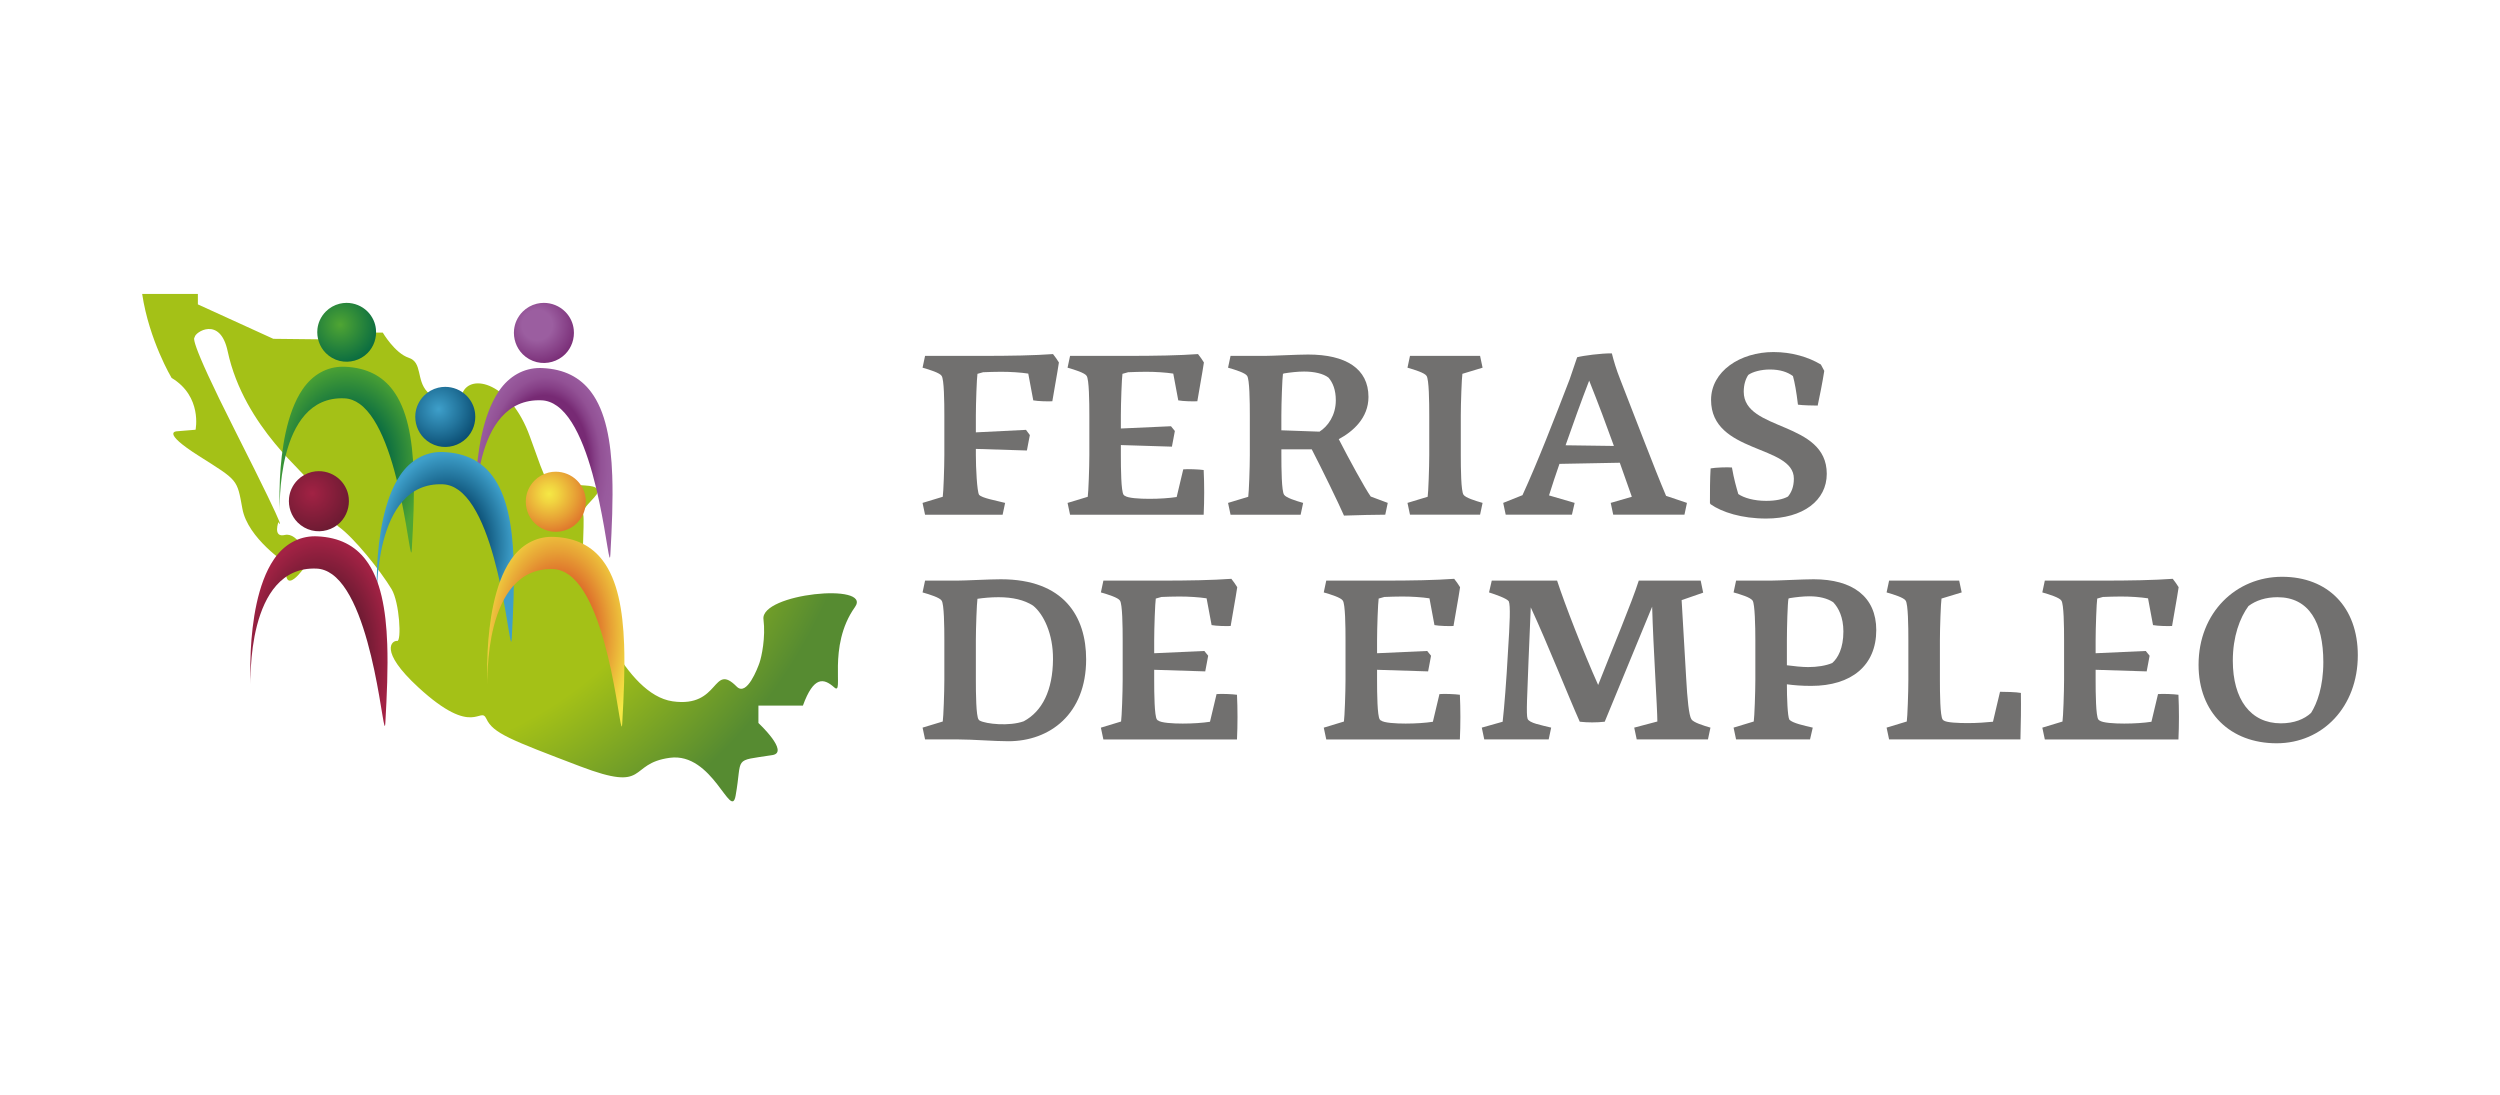
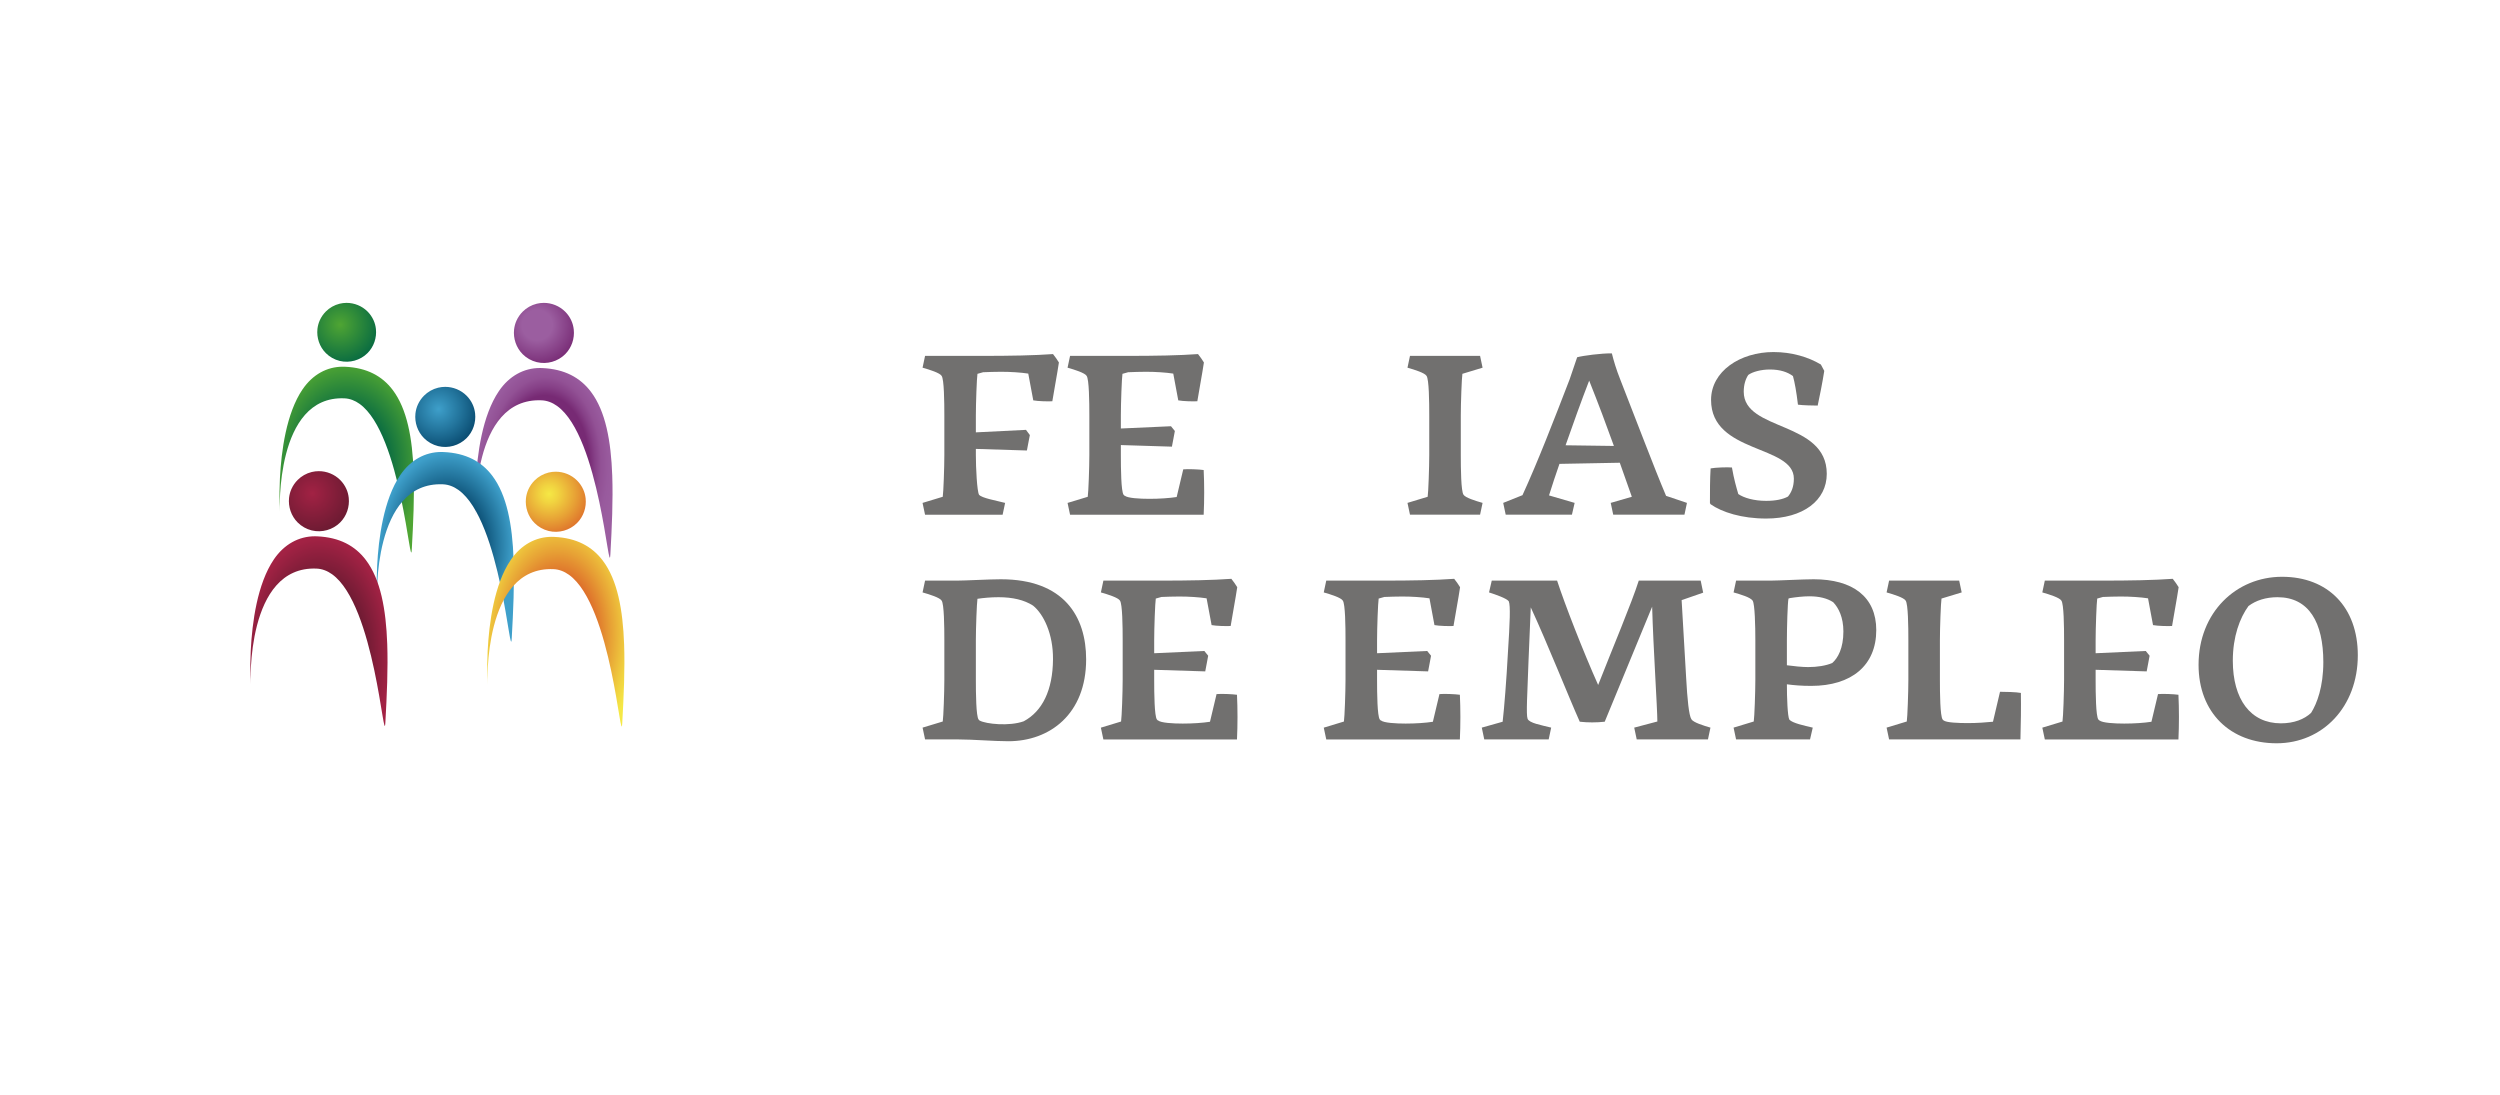
<svg xmlns="http://www.w3.org/2000/svg" id="Capa_1" data-name="Capa 1" viewBox="0 0 1600 701">
  <defs>
    <style>
      .cls-1 {
        fill: url(#Degradado_sin_nombre_50);
      }

      .cls-1, .cls-2, .cls-3, .cls-4, .cls-5, .cls-6, .cls-7, .cls-8, .cls-9, .cls-10, .cls-11, .cls-12, .cls-13 {
        stroke-width: 0px;
      }

      .cls-2 {
        fill: url(#Degradado_sin_nombre_89);
      }

      .cls-3 {
        fill: none;
      }

      .cls-4 {
        fill: url(#Degradado_sin_nombre_111);
      }

      .cls-5 {
        fill: url(#Degradado_sin_nombre_113);
      }

      .cls-6 {
        fill: url(#Degradado_sin_nombre_141);
      }

      .cls-7 {
        fill: url(#Degradado_sin_nombre_130);
      }

      .cls-8 {
        fill: url(#Degradado_sin_nombre_135);
      }

      .cls-9 {
        fill: url(#Degradado_sin_nombre_139);
      }

      .cls-10 {
        fill: url(#Degradado_sin_nombre_145);
      }

      .cls-11 {
        fill: url(#Degradado_sin_nombre_147);
      }

      .cls-12 {
        fill: url(#Degradado_sin_nombre_149);
      }

      .cls-13 {
        fill: #71706f;
      }
    </style>
    <radialGradient id="Degradado_sin_nombre_145" data-name="Degradado sin nombre 145" cx="221.68" cy="245.37" fx="221.68" fy="245.37" r="370.55" gradientUnits="userSpaceOnUse">
      <stop offset=".66" stop-color="#a4c117" />
      <stop offset=".91" stop-color="#568b31" />
    </radialGradient>
    <radialGradient id="Degradado_sin_nombre_50" data-name="Degradado sin nombre 50" cx="346.66" cy="298.42" fx="346.66" fy="298.42" r="73.08" gradientTransform="translate(147.72 639.76) rotate(-88.43) scale(1 .64)" gradientUnits="userSpaceOnUse">
      <stop offset=".62" stop-color="#772a74" />
      <stop offset=".7" stop-color="#864087" />
      <stop offset=".78" stop-color="#925195" />
      <stop offset=".88" stop-color="#985a9d" />
      <stop offset="1" stop-color="#9b5ea0" />
    </radialGradient>
    <radialGradient id="Degradado_sin_nombre_89" data-name="Degradado sin nombre 89" cx="343.83" cy="208.07" fx="343.83" fy="208.07" r="26.9" gradientUnits="userSpaceOnUse">
      <stop offset=".36" stop-color="#9b5ea0" />
      <stop offset="1" stop-color="#772a74" />
    </radialGradient>
    <radialGradient id="Degradado_sin_nombre_111" data-name="Degradado sin nombre 111" cx="221.28" cy="295.89" fx="221.28" fy="295.89" r="63.75" gradientTransform="translate(-4.36 518.77) rotate(-90.4) scale(1 .77)" gradientUnits="userSpaceOnUse">
      <stop offset=".5" stop-color="#066942" />
      <stop offset="1" stop-color="#4fa533" />
    </radialGradient>
    <radialGradient id="Degradado_sin_nombre_113" data-name="Degradado sin nombre 113" cx="217.68" cy="207.78" fx="217.68" fy="207.78" r="26.36" gradientUnits="userSpaceOnUse">
      <stop offset="0" stop-color="#4fa533" />
      <stop offset="1" stop-color="#066942" />
    </radialGradient>
    <radialGradient id="Degradado_sin_nombre_130" data-name="Degradado sin nombre 130" cx="284.03" cy="349.61" fx="284.03" fy="349.61" r="59.61" gradientTransform="translate(29.98 630.09) rotate(-89.19) scale(1 .72)" gradientUnits="userSpaceOnUse">
      <stop offset=".52" stop-color="#08496e" />
      <stop offset=".76" stop-color="#23759d" />
      <stop offset="1" stop-color="#3e9fca" />
    </radialGradient>
    <radialGradient id="Degradado_sin_nombre_135" data-name="Degradado sin nombre 135" cx="280.7" cy="261.82" fx="280.7" fy="261.82" r="26.9" gradientUnits="userSpaceOnUse">
      <stop offset="0" stop-color="#3e9fca" />
      <stop offset=".51" stop-color="#23759d" />
      <stop offset="1" stop-color="#08496e" />
    </radialGradient>
    <radialGradient id="Degradado_sin_nombre_147" data-name="Degradado sin nombre 147" cx="354.26" cy="406.47" fx="354.26" fy="406.47" r="80.63" gradientTransform="translate(86.51 753.53) rotate(-88.43) scale(1 .64)" gradientUnits="userSpaceOnUse">
      <stop offset=".48" stop-color="#de702b" />
      <stop offset=".67" stop-color="#e7a135" />
      <stop offset=".89" stop-color="#f1d440" />
      <stop offset="1" stop-color="#f5e845" />
    </radialGradient>
    <radialGradient id="Degradado_sin_nombre_149" data-name="Degradado sin nombre 149" cx="351.43" cy="316.11" fx="351.43" fy="316.11" r="26.9" gradientUnits="userSpaceOnUse">
      <stop offset="0" stop-color="#f5e845" />
      <stop offset=".21" stop-color="#f1d440" />
      <stop offset=".63" stop-color="#e7a135" />
      <stop offset="1" stop-color="#de702b" />
    </radialGradient>
    <radialGradient id="Degradado_sin_nombre_139" data-name="Degradado sin nombre 139" cx="203.8" cy="419.03" fx="203.8" fy="419.03" r="74.34" gradientTransform="translate(-65.37 616.53) rotate(-88.65) scale(1 .63)" gradientUnits="userSpaceOnUse">
      <stop offset=".61" stop-color="#691a31" />
      <stop offset="1" stop-color="#a22244" />
    </radialGradient>
    <radialGradient id="Degradado_sin_nombre_141" data-name="Degradado sin nombre 141" cx="199.82" cy="315.77" fx="199.82" fy="315.77" r="26.9" gradientUnits="userSpaceOnUse">
      <stop offset="0" stop-color="#a22244" />
      <stop offset="1" stop-color="#691a31" />
    </radialGradient>
  </defs>
  <g>
    <g>
      <path class="cls-13" d="m603.36,317.93c.44-2.76,1.02-18.73,1.02-26.71v-25.26c0-8.71-.15-23.23-1.74-25.41-1.16-1.89-7.55-3.92-12.2-5.23l1.6-7.55h36.3c18.58,0,33.54-.29,45.59-1.16,1.16,1.45,3.05,4.06,3.77,5.37-1.02,6.97-3.2,18.44-4.21,24.83-2.9.15-9.15,0-12.2-.58l-3.2-17.13c-4.65-.73-11.47-1.16-17.42-1.16-4.07,0-7.99.15-11.47.29l-3.63,1.02c-.43,2.76-1.02,18.73-1.02,26.71v10.75l32.09-1.6,2.47,3.34c-.58,2.61-1.31,7.11-1.89,9.87l-32.67-1.02v3.92c0,8.13.73,23.08,2.03,25.41,1.89,2.18,10.6,3.63,16.7,5.23l-1.6,7.55h-49.65l-1.6-7.55,12.92-3.92Z" />
      <path class="cls-13" d="m696.16,317.93c.44-2.76,1.02-18.73,1.02-26.71v-25.26c0-8.71-.15-23.23-1.74-25.41-1.16-1.89-7.55-3.92-12.2-5.23l1.6-7.55h36.3c18.58,0,33.54-.29,45.59-1.16,1.16,1.45,3.05,4.06,3.77,5.37-1.02,6.97-3.2,18.44-4.21,24.83-2.9.15-9.15,0-12.2-.58l-3.2-17.13c-4.65-.73-11.47-1.16-17.42-1.16-4.07,0-7.99.15-11.47.29l-3.63,1.02c-.43,2.76-1.02,18.73-1.02,26.71v8.28l32.09-1.45,2.47,3.05c-.58,2.76-1.31,7.4-1.89,10.02l-32.67-1.02v6.39c0,8.71.15,23.23,1.74,25.41.15.15.44.43.73.73v-.15c1.74,1.6,9.58,2.03,15.83,2.03s12.78-.44,17.42-1.16l4.21-17.71c3.05-.29,10.16,0,13.07.44.44,9.29.44,19.02,0,28.6h-85.51l-1.6-7.55,12.92-3.92Z" />
-       <path class="cls-13" d="m798.87,317.93c.44-2.76,1.02-18.73,1.02-26.71v-25.26c0-8.71-.15-23.23-1.74-25.41-1.16-1.89-7.55-3.92-12.2-5.23l1.6-7.55h21.92c4.93,0,20.91-.87,27.73-.87,24.1,0,38.62,9,38.62,27.15,0,13.5-10.02,22.21-19.02,27,6.39,12.49,16.84,31.65,20.47,36.73l10.89,4.07-1.59,7.55c-8.28,0-15.83.29-26.42.58-3.48-7.98-13.79-29.18-20.62-42.39h-19.45v3.63c0,8.71.14,23.23,1.74,25.41,1.16,1.89,7.55,3.92,12.19,5.23l-1.6,7.55h-44.86l-1.6-7.55,12.92-3.92Zm21.2-42.54l24.39.87c5.37-3.34,10.46-10.45,10.46-20.03,0-6.68-1.89-11.32-4.65-14.52-3.34-2.61-9.14-3.92-15.68-3.92-4.21,0-9,.58-12.63,1.16l-.87.29c-.44,2.76-1.02,18.73-1.02,26.71v9.44Z" />
      <path class="cls-13" d="m913.71,317.93c.43-2.76,1.01-18.73,1.01-26.71v-25.26c0-8.71-.14-23.23-1.74-25.41-1.16-1.89-7.55-3.92-12.19-5.23l1.6-7.55h44.86l1.6,7.55-12.92,3.92c-.43,2.76-1.02,18.73-1.02,26.71v25.26c0,8.71.15,23.23,1.74,25.41,1.16,1.89,7.55,3.92,12.2,5.23l-1.6,7.55h-44.86l-1.6-7.55,12.92-3.92Z" />
      <path class="cls-13" d="m1006.04,329.4h-42.39l-1.6-7.55,12.34-4.94c9.73-21.2,20.18-48.2,30.2-74.19l4.79-14.08c3.63-1.01,15.68-2.61,22.21-2.47,1.16,4.65,2.76,10.16,5.37,16.7,10.17,25.84,21.49,56.04,29.33,74.48l13.36,4.5-1.6,7.55h-45.59l-1.6-7.55,13.51-3.92c-2.32-6.39-4.79-13.65-7.7-21.78l-38.62.73c-2.47,6.97-4.65,13.79-6.68,20.18l16.4,4.79-1.74,7.55Zm26.86-43.99c-4.64-12.92-10.02-27.29-15.83-41.81-5.23,13.5-10.31,27.73-15.1,41.38l30.93.43Z" />
      <path class="cls-13" d="m1118.89,239.96c-1.74,2.61-2.9,6.24-2.9,10.75,0,25.55,53.14,18.44,53.14,52.56,0,16.99-15.1,28.6-38.77,28.6-15.68,0-28.31-4.06-35.57-9.15l-.43-.73c0-7.11,0-15.53.43-22.21,2.91-.58,10.89-.87,13.65-.58,1.31,7.55,2.76,12.49,4.07,16.99,3.63,2.47,10.02,4.36,17.85,4.36,6.1,0,10.75-1.02,13.94-2.76,2.18-2.61,3.77-6.24,3.77-11.47,0-21.78-52.99-15.83-52.99-50.38,0-18.29,18.58-30.63,39.93-30.63,11.76,0,22.36,3.2,30.34,7.98l2.18,4.07c-1.01,6.68-3.19,17.57-4.21,22.21-2.61,0-9.73-.15-12.63-.58-1.02-8.42-2.03-14.08-3.2-18.3-3.48-2.61-8.28-4.21-14.81-4.21-5.52,0-11.03,1.45-13.79,3.48Z" />
    </g>
    <g>
      <path class="cls-13" d="m603.36,461.77c.44-2.76,1.02-18.73,1.02-26.72v-25.27c0-8.71-.15-23.23-1.74-25.4-1.16-1.89-7.55-3.92-12.2-5.23l1.6-7.55h20.33c5.23,0,20.91-.87,28.17-.87,40.51,0,54.59,23.96,54.59,51.25,0,34.99-23.23,52.41-49.8,52.41-9.15,0-22.65-1.16-31.94-1.16h-21.34l-1.6-7.55,12.92-3.92Zm23.67-.58c4.06,2.18,18.87,3.77,28.16.43,11.9-6.39,18.58-19.89,18.73-39.63.15-16.41-6.1-29.04-12.78-34.41-5.66-3.63-13.07-5.37-22.07-5.37-4.94,0-9.58.44-13.5,1.02-.43,2.9-1.02,18.58-1.02,26.57v25.27c0,8.71.15,23.23,1.74,25.41.15.29.44.43.73.73Z" />
      <path class="cls-13" d="m717.49,461.77c.44-2.76,1.02-18.73,1.02-26.72v-25.27c0-8.71-.15-23.23-1.74-25.4-1.16-1.89-7.55-3.92-12.2-5.23l1.6-7.55h36.3c18.58,0,33.54-.29,45.59-1.16,1.16,1.45,3.05,4.06,3.77,5.37-1.02,6.97-3.2,18.44-4.21,24.83-2.9.14-9.15,0-12.2-.58l-3.2-17.13c-4.65-.73-11.47-1.16-17.42-1.16-4.07,0-7.99.15-11.47.29l-3.63,1.02c-.43,2.76-1.02,18.73-1.02,26.71v8.28l32.09-1.45,2.47,3.05c-.58,2.76-1.31,7.41-1.89,10.02l-32.67-1.02v6.39c0,8.71.15,23.23,1.74,25.41.15.14.44.43.73.73v-.14c1.74,1.59,9.58,2.03,15.82,2.03s12.78-.43,17.42-1.16l4.21-17.71c3.05-.29,10.16,0,13.07.43.44,9.29.44,19.02,0,28.6h-85.51l-1.6-7.55,12.92-3.92Z" />
-       <path class="cls-13" d="m860.11,461.77c.44-2.76,1.02-18.73,1.02-26.72v-25.27c0-8.71-.14-23.23-1.74-25.4-1.16-1.89-7.55-3.92-12.19-5.23l1.6-7.55h36.29c18.58,0,33.54-.29,45.59-1.16,1.16,1.45,3.04,4.06,3.77,5.37-1.01,6.97-3.19,18.44-4.21,24.83-2.9.14-9.14,0-12.19-.58l-3.19-17.13c-4.65-.73-11.47-1.16-17.42-1.16-4.07,0-7.98.15-11.47.29l-3.63,1.02c-.43,2.76-1.02,18.73-1.02,26.71v8.28l32.08-1.45,2.47,3.05c-.58,2.76-1.3,7.41-1.88,10.02l-32.67-1.02v6.39c0,8.71.15,23.23,1.74,25.41.15.14.43.43.73.73v-.14c1.74,1.59,9.58,2.03,15.83,2.03s12.78-.43,17.42-1.16l4.21-17.71c3.05-.29,10.17,0,13.07.43.43,9.29.43,19.02,0,28.6h-85.51l-1.6-7.55,12.92-3.92Z" />
+       <path class="cls-13" d="m860.11,461.77c.44-2.76,1.02-18.73,1.02-26.72v-25.27c0-8.71-.14-23.23-1.74-25.4-1.16-1.89-7.55-3.92-12.19-5.23l1.6-7.55h36.29c18.58,0,33.54-.29,45.59-1.16,1.16,1.45,3.04,4.06,3.77,5.37-1.01,6.97-3.19,18.44-4.21,24.83-2.9.14-9.14,0-12.19-.58l-3.19-17.13c-4.65-.73-11.47-1.16-17.42-1.16-4.07,0-7.98.15-11.47.29l-3.63,1.02c-.43,2.76-1.02,18.73-1.02,26.71v8.28l32.08-1.45,2.47,3.05c-.58,2.76-1.3,7.41-1.88,10.02l-32.67-1.02v6.39c0,8.71.15,23.23,1.74,25.41.15.14.43.43.73.73v-.14c1.74,1.59,9.58,2.03,15.83,2.03s12.78-.43,17.42-1.16l4.21-17.71c3.05-.29,10.17,0,13.07.43.43,9.29.43,19.02,0,28.6h-85.51l-1.6-7.55,12.92-3.92" />
      <path class="cls-13" d="m991.16,473.23h-41.23l-1.59-7.55,13.35-3.77c1.02-8.71,2.47-27.29,3.34-43.56,1.31-20.33,1.74-30.78.58-33.54-1.45-1.89-8.13-4.21-12.63-5.66l1.74-7.55h41.82c4.93,15.1,16.55,45.01,26.28,66.79,9.15-23.38,21.49-52.56,25.99-66.79h39.63l1.59,7.7-13.79,4.79,2.91,49.94c.73,13.36,1.74,23.81,3.34,26.28,1.16,2.03,7.7,4.07,12.2,5.37l-1.6,7.55h-45.59l-1.6-7.55,14.81-3.92c0-8.42-2.61-47.04-3.34-73.47l-30.35,73.61c-5.37.58-10.74.58-15.97,0-6.97-15.53-20.91-50.67-31.36-73.17l-1.45,34.55c-.73,20.47-1.6,34.26-.58,36.73,1.02,2.76,8.71,4.06,15.1,5.66l-1.6,7.55Z" />
      <path class="cls-13" d="m1122.4,461.77c.44-2.76,1.02-18.73,1.02-26.72v-25.41c0-8.57-.29-23.08-1.74-25.26-1.59-2.18-7.69-3.92-12.19-5.23l1.6-7.55h21.92c4.94,0,20.91-.87,27.73-.87,24.97,0,40.07,11.18,40.07,32.52,0,22.65-15.83,35.72-41.67,35.72-6.24,0-11.18-.43-15.53-1.02,0,8.57.43,20.76,1.6,22.65,2.03,2.18,9.29,3.77,14.95,5.08l-1.74,7.55h-47.33l-1.6-7.55,12.92-3.92Zm50.82-76.37c-3.77-2.47-8.86-3.77-15.24-3.77-4.07,0-8.86.58-12.48,1.16l-.87.29c-.58,2.76-1.02,18.73-1.02,26.57v16.12c4.36.58,9.73,1.16,13.65,1.16,5.66,0,11.32-.87,15.39-2.61,3.63-3.2,7.12-9.44,7.12-20.18,0-9-3.05-15.1-6.53-18.73Z" />
      <path class="cls-13" d="m1220.34,461.77c.43-2.76,1.01-18.73,1.01-26.72v-25.27c0-8.71-.14-23.23-1.74-25.4-1.16-1.89-7.55-3.92-12.19-5.23l1.6-7.55h44.86l1.6,7.55-12.92,3.92c-.43,2.76-1.02,18.73-1.02,26.71v25.27c0,8.71.15,23.23,1.74,25.41.15.14.29.43.58.58,1.74,1.45,9.43,1.74,15.68,1.74,5.67,0,11.76-.44,15.97-.87l4.5-19.17c3.19,0,10.31.15,13.36.73.14,9.43,0,19.45-.29,29.76h-84.06l-1.6-7.55,12.92-3.92Z" />
      <path class="cls-13" d="m1319.99,461.77c.44-2.76,1.02-18.73,1.02-26.72v-25.27c0-8.71-.14-23.23-1.74-25.4-1.16-1.89-7.55-3.92-12.19-5.23l1.6-7.55h36.29c18.58,0,33.54-.29,45.59-1.16,1.16,1.45,3.04,4.06,3.77,5.37-1.01,6.97-3.19,18.44-4.21,24.83-2.9.14-9.14,0-12.19-.58l-3.19-17.13c-4.65-.73-11.47-1.16-17.42-1.16-4.07,0-7.98.15-11.47.29l-3.63,1.02c-.43,2.76-1.02,18.73-1.02,26.71v8.28l32.08-1.45,2.47,3.05c-.58,2.76-1.3,7.41-1.88,10.02l-32.67-1.02v6.39c0,8.71.15,23.23,1.74,25.41.15.14.43.43.73.73v-.14c1.74,1.59,9.58,2.03,15.83,2.03s12.78-.43,17.42-1.16l4.21-17.71c3.05-.29,10.17,0,13.07.43.43,9.29.43,19.02,0,28.6h-85.51l-1.6-7.55,12.92-3.92Z" />
      <path class="cls-13" d="m1407.08,425.47c0-33.54,24.1-56.33,53.43-56.33s48.49,19.45,48.49,50.23c0,32.96-22.5,56.33-51.98,56.33s-49.94-19.45-49.94-50.23Zm72.01,30.78c3.77-5.96,7.84-16.7,7.84-32.52,0-25.27-9.15-41.52-29.33-41.52-7.41,0-13.79,2.03-18.58,5.66-5.52,7.55-10.02,19.45-10.02,34.99,0,24.68,11.32,40.07,30.78,40.07,8.42,0,14.96-2.62,19.31-6.68Z" />
    </g>
  </g>
  <g>
-     <path class="cls-10" d="m178.4,333.46s-4.21,10.89,3.96,8.91c8.17-1.98,16.34,14.86,14.35,18.08-1.98,3.22-16.08,23.28-13.37.25,0,0-24.76-16.09-28.22-35.16-3.46-19.06-2.73-17.83-27.74-33.68-25-15.84-14.11-15.84-14.11-15.84l11.89-.99s4.45-21.29-15.35-33.18c0,0-14.36-24.01-18.82-53.73h35.65v6.69l48.28,22.03,44.57.5v-4.46h25.5s7.67,13.12,16.59,16.1c8.91,2.97,4.7,14.11,11.88,21.79,7.19,7.67,17.09,13.62,22.53.74,5.45-12.87,30.7-6.44,43.08,27.73,12.38,34.17,8.92,27.73,20.56,29.95,11.63,2.23,20.3.5,22.78,3.96,2.48,3.47-10.4,10.9-9.16,16.1,1.23,5.2-2.23,37.39,1.49,47.04,3.71,9.66,25,68.09,55.7,72.55,30.7,4.45,25.22-25.36,41.06-9.41,6.52,6.57,13.46-12.07,14.55-15.17,1.4-4,4.02-16.41,2.57-27.91-2.09-16.53,69.83-23.63,58.56-7.84-18.11,25.39-6.57,57.36-13.26,51.42-6.68-5.94-13.12-7.43-20.05,11.64h-28.48v11.14s20.14,18.8,8.92,20.55c-25.77,4.01-18.96.6-23.52,25.99-2.94,16.31-14.61-27.98-42.09-24.26-27.48,3.71-12.63,22.53-57.44,5.45-44.81-17.08-55.68-21.16-59.98-30.42-4.02-8.67-7.73,12.85-43.51-20.09-25.86-23.8-16.59-30.21-13.62-29.71,2.97.5,1.56-24.65-3.54-33.17-6.97-11.61-24.05-33.05-34.1-40.13-2.58-1.82-1.19-7.39-5.69-8.17-13.38-2.31-15.31-15.94-13.62-21.05.97-2.92-41-33.74-51.5-82.94-4.86-22.8-21.08-12.06-21.08-8.99,0,.77-5.57-2.32,25.78,59.75,39.35,77.88,26.98,57.44,26.98,57.44" />
    <path class="cls-1" d="m319.3,250.3c-10.62,15.6-13.91,40.36-14.8,58.19-.63,12.58-.09,21.71-.09,21.71,0,0-3.12-75.91,42.19-74,3.59.15,6.89,1.44,9.93,3.61,27.47,19.7,33.16,112.14,34.11,94.99.98-17.51,1.76-34.73,1.2-50.41-.8-22.2-4.27-41.29-13.69-53.7-6.82-9.01-16.78-14.51-31.11-15.13-.5-.03-1-.04-1.5-.04-10.28,0-19.67,5.11-26.24,14.77" />
    <path class="cls-2" d="m343.53,194.38c-3.47.85-6.58,2.64-9.02,5.09-1.64,1.64-2.99,3.59-3.96,5.74-.82,1.82-1.32,3.75-1.54,5.69-.61,5.72,1.34,11.61,5.5,15.78,2.45,2.45,5.55,4.23,9.02,5.09,6.48,1.58,13.46-.38,18.18-5.09,4.16-4.17,6.11-10.06,5.49-15.78-.21-1.94-.71-3.87-1.53-5.69-.96-2.15-2.31-4.1-3.96-5.74-3.63-3.63-8.61-5.63-13.67-5.63-1.51,0-3.02.18-4.51.54" />
    <path class="cls-4" d="m193.65,249.15c-10.41,15.29-13.62,39.54-14.5,57.01-.62,12.33-.08,21.27-.08,21.27,0,0-3.06-74.37,41.34-72.5,3.52.15,6.75,1.41,9.72,3.54,26.91,19.3,32.48,109.87,33.42,93.07.96-17.16,1.73-34.03,1.17-49.38-.78-21.75-4.19-40.45-13.41-52.62-6.68-8.83-16.44-14.21-30.48-14.82-.49-.02-.98-.03-1.47-.03-10.07,0-19.27,5-25.71,14.48" />
    <path class="cls-5" d="m217.39,194.37c-3.4.83-6.45,2.58-8.84,4.98-1.61,1.61-2.93,3.51-3.88,5.62-.8,1.78-1.3,3.67-1.51,5.57-.6,5.6,1.31,11.38,5.39,15.46,2.4,2.4,5.44,4.15,8.84,4.98,6.35,1.54,13.19-.37,17.81-4.98,4.08-4.08,5.99-9.86,5.38-15.46-.2-1.9-.7-3.79-1.5-5.57-.95-2.11-2.27-4.01-3.88-5.62-3.56-3.56-8.44-5.51-13.4-5.51-1.48,0-2.96.17-4.42.53" />
    <path class="cls-3" d="m311.62,320.22c-10.63,15.61-13.91,40.37-14.81,58.2-.63,12.58-.08,21.7-.08,21.7,0,0-3.13-75.91,42.19-74,3.59.15,6.89,1.44,9.93,3.61,27.47,19.69,33.16,112.14,34.11,95,.98-17.52,1.76-34.74,1.19-50.41-.79-22.2-4.27-41.29-13.68-53.71-6.83-9.01-16.79-14.5-31.11-15.13-.5-.02-1-.04-1.5-.04-10.28,0-19.67,5.11-26.24,14.77" />
    <path class="cls-7" d="m256.17,304.05c-10.62,15.6-13.91,40.36-14.8,58.19-.63,12.58-.09,21.71-.09,21.71,0,0-3.12-75.91,42.19-74,3.59.15,6.89,1.44,9.93,3.61,27.47,19.7,33.16,112.14,34.11,94.99.98-17.51,1.76-34.73,1.2-50.41-.8-22.2-4.27-41.29-13.69-53.7-6.82-9.01-16.78-14.51-31.11-15.13-.5-.03-1-.04-1.5-.04-10.28,0-19.67,5.11-26.24,14.77" />
    <path class="cls-8" d="m280.4,248.13c-3.47.85-6.58,2.64-9.02,5.09-1.64,1.64-2.99,3.59-3.96,5.74-.82,1.82-1.32,3.75-1.54,5.69-.61,5.72,1.34,11.61,5.5,15.78,2.45,2.45,5.55,4.23,9.02,5.09,6.48,1.58,13.46-.38,18.18-5.09,4.16-4.17,6.11-10.06,5.49-15.78-.21-1.94-.71-3.87-1.53-5.69-.96-2.15-2.31-4.1-3.96-5.74-3.63-3.63-8.61-5.63-13.67-5.63-1.51,0-3.02.18-4.51.54" />
    <path class="cls-11" d="m326.9,358.35c-10.62,15.6-13.91,40.36-14.8,58.19-.63,12.58-.09,21.71-.09,21.71,0,0-3.12-75.91,42.19-74,3.59.15,6.89,1.44,9.93,3.61,27.47,19.7,33.16,112.14,34.11,94.99.98-17.51,1.76-34.73,1.2-50.41-.8-22.2-4.27-41.29-13.69-53.7-6.82-9.01-16.78-14.51-31.11-15.13-.5-.03-1-.04-1.5-.04-10.28,0-19.67,5.11-26.24,14.77" />
    <path class="cls-12" d="m351.13,302.43c-3.47.85-6.58,2.64-9.02,5.09-1.64,1.64-2.99,3.59-3.96,5.74-.82,1.82-1.32,3.75-1.54,5.69-.61,5.72,1.34,11.61,5.5,15.78,2.45,2.45,5.55,4.23,9.02,5.09,6.48,1.58,13.46-.38,18.18-5.09,4.16-4.17,6.11-10.06,5.49-15.78-.21-1.94-.71-3.87-1.53-5.69-.96-2.15-2.31-4.1-3.96-5.74-3.63-3.63-8.61-5.63-13.67-5.63-1.51,0-3.02.18-4.51.54" />
    <path class="cls-9" d="m175.29,358c-10.62,15.6-13.91,40.36-14.8,58.19-.63,12.58-.09,21.71-.09,21.71,0,0-3.12-75.91,42.19-74,3.59.15,6.89,1.44,9.93,3.61,27.47,19.7,33.16,112.14,34.11,94.99.98-17.51,1.76-34.73,1.2-50.41-.8-22.2-4.27-41.29-13.69-53.7-6.82-9.01-16.78-14.51-31.11-15.13-.5-.03-1-.04-1.5-.04-10.28,0-19.67,5.11-26.24,14.77" />
    <path class="cls-6" d="m199.52,302.08c-3.47.85-6.58,2.64-9.02,5.09-1.64,1.64-2.99,3.59-3.96,5.74-.82,1.82-1.32,3.75-1.54,5.69-.61,5.72,1.34,11.61,5.5,15.78,2.45,2.45,5.55,4.23,9.02,5.09,6.48,1.58,13.46-.38,18.18-5.09,4.16-4.17,6.11-10.06,5.49-15.78-.21-1.94-.71-3.87-1.53-5.69-.96-2.15-2.31-4.1-3.96-5.74-3.63-3.63-8.61-5.63-13.67-5.63-1.51,0-3.02.18-4.51.54" />
  </g>
</svg>